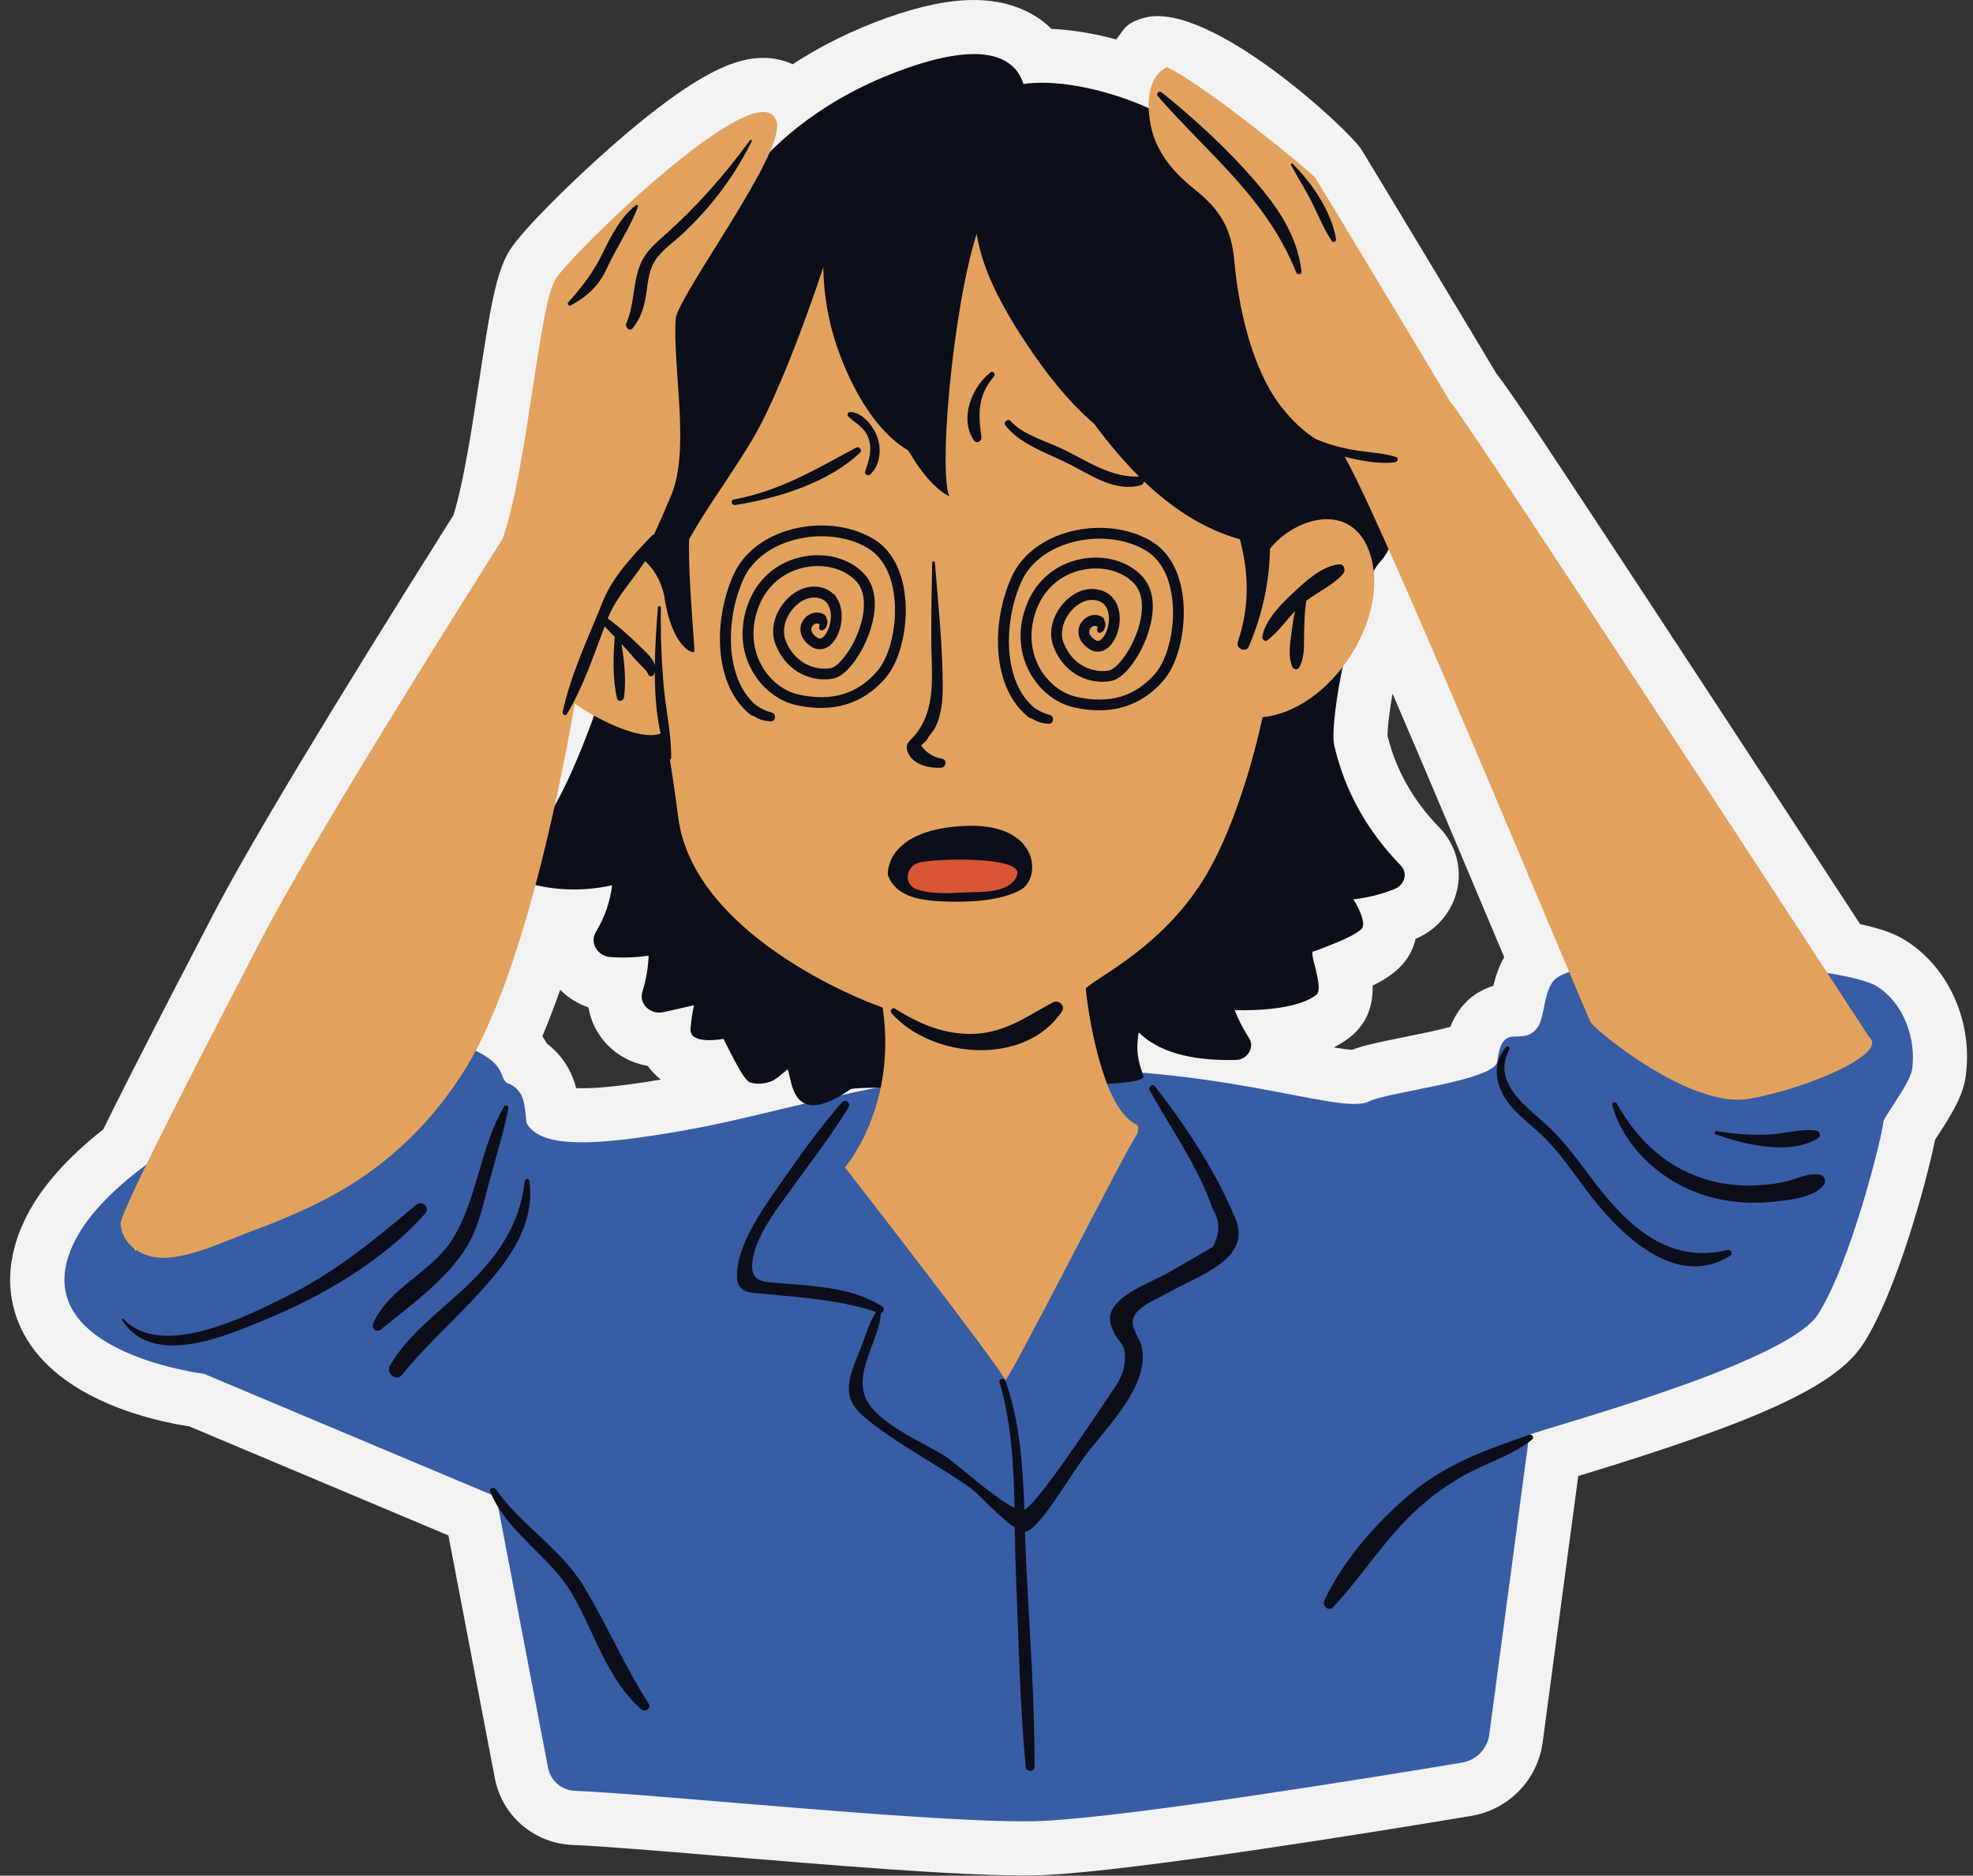
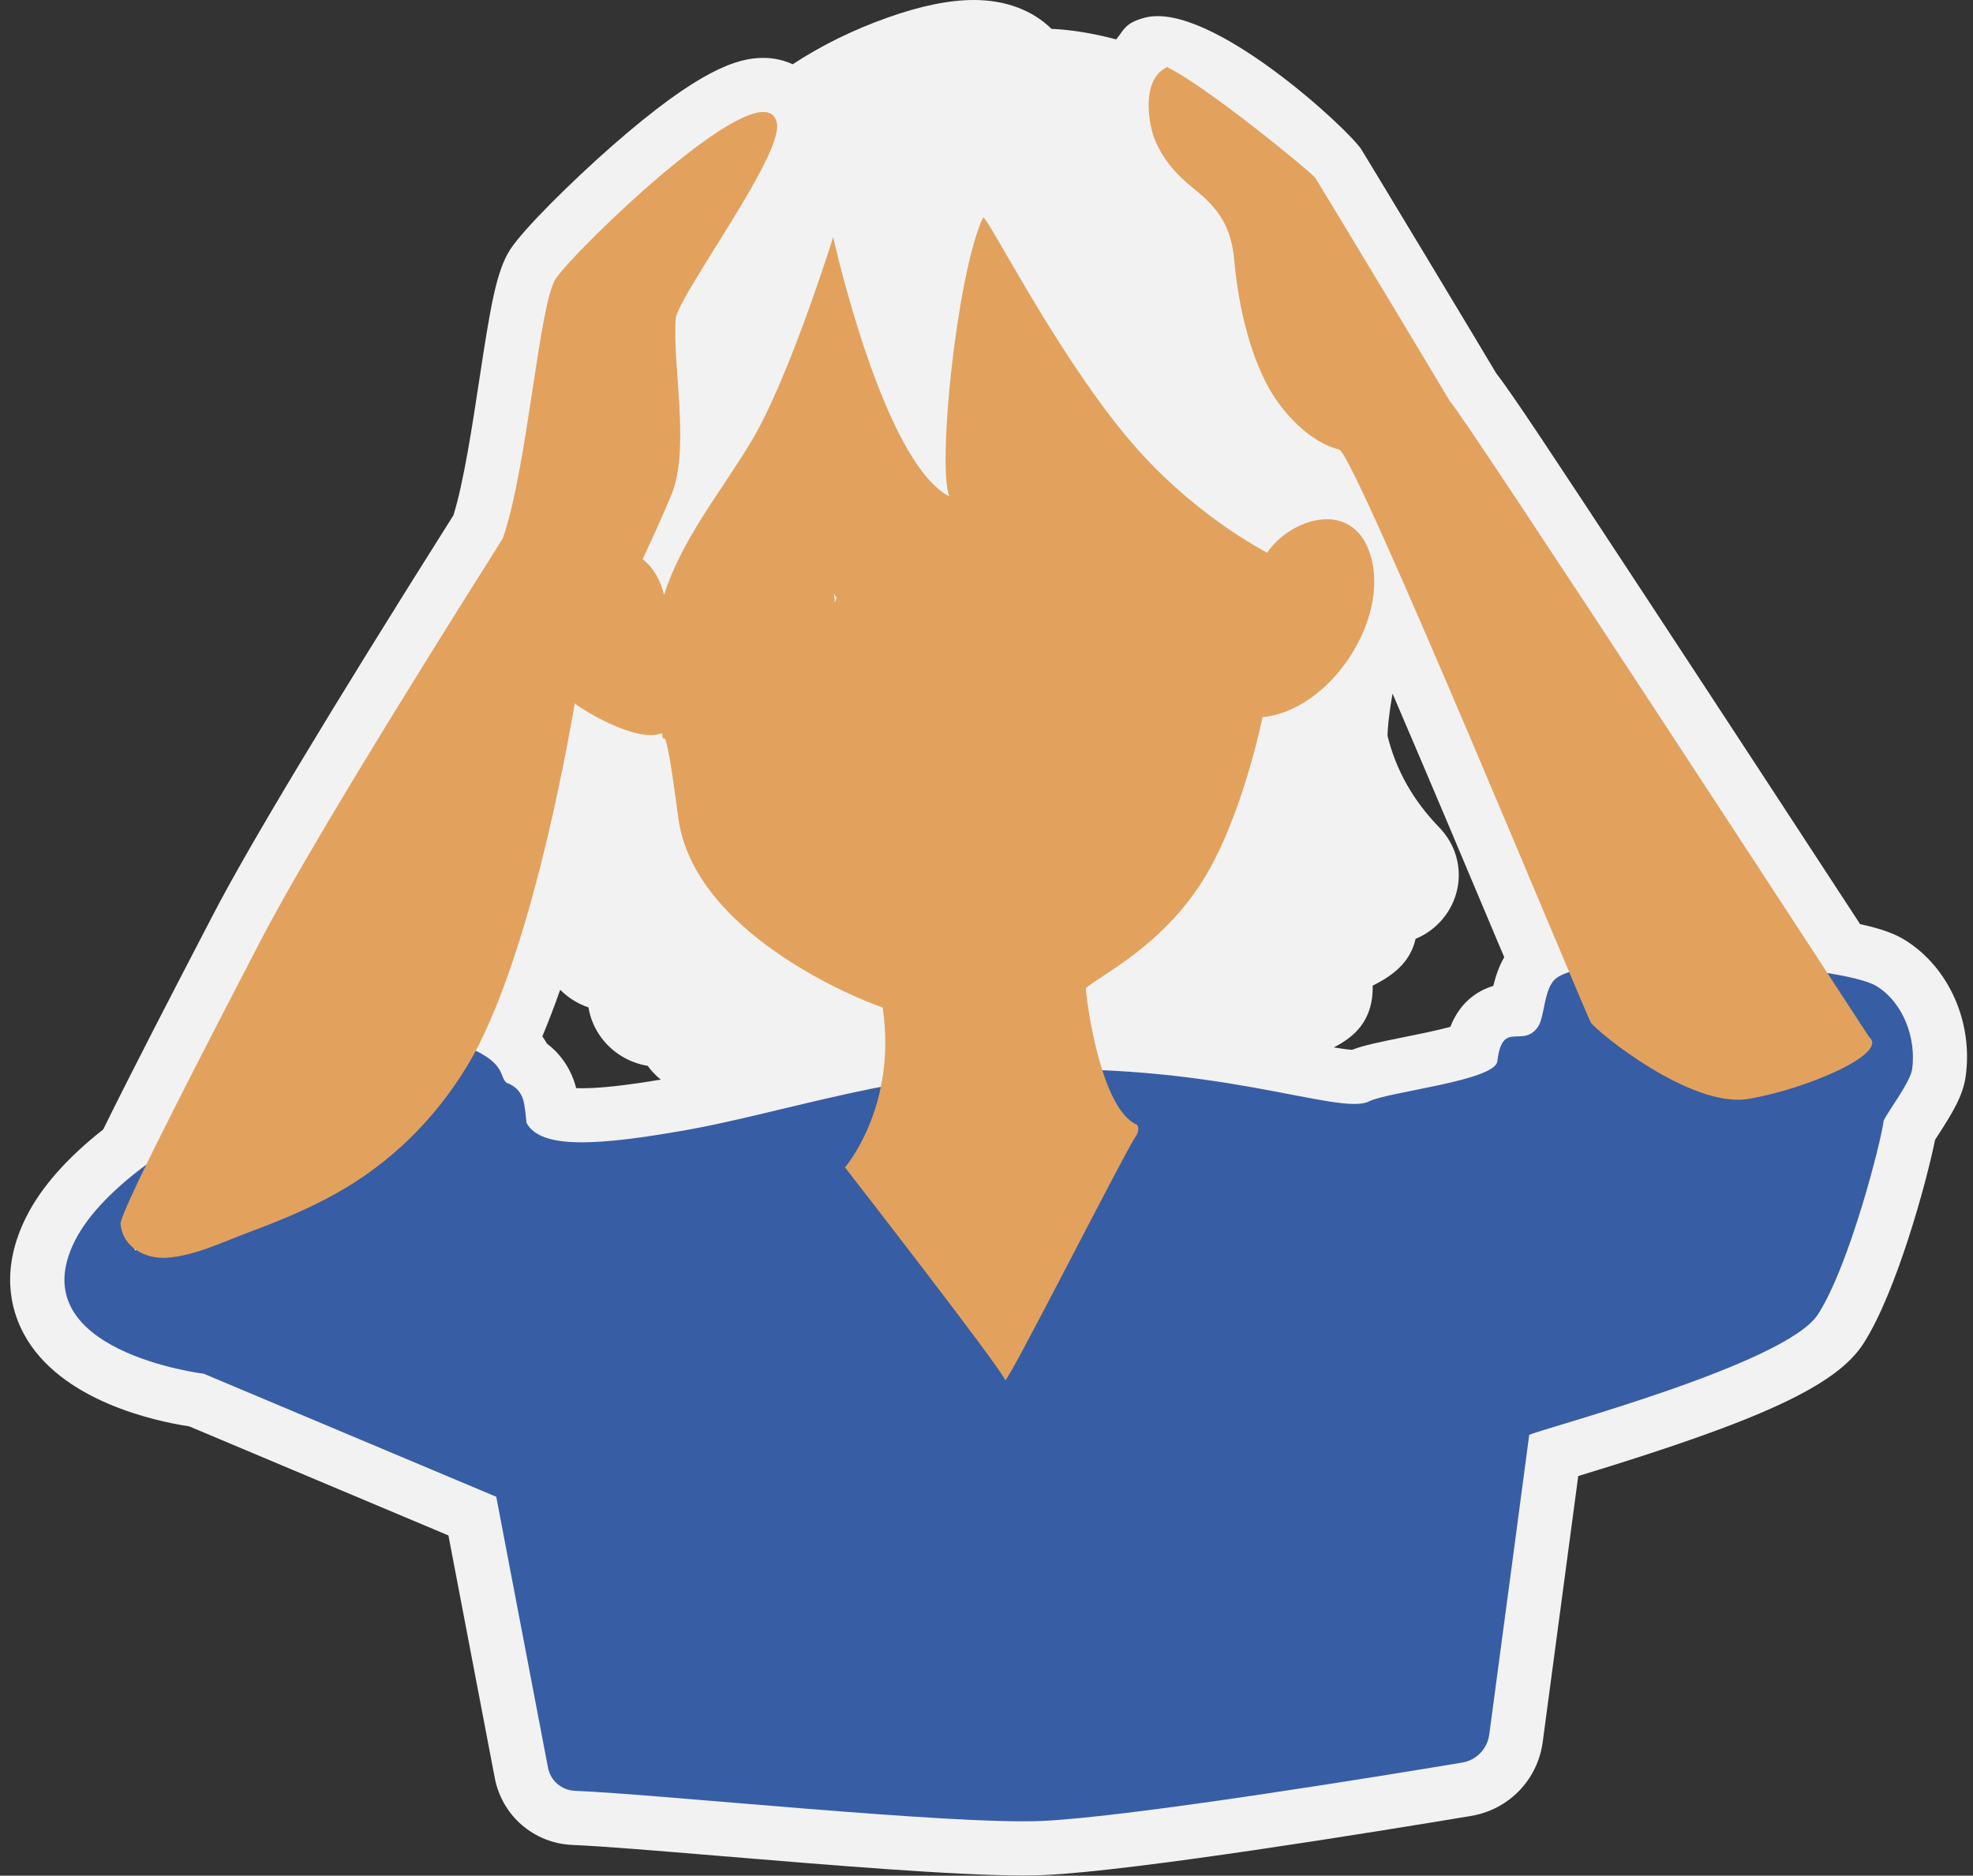
<svg xmlns="http://www.w3.org/2000/svg" height="346.7" preserveAspectRatio="xMidYMid meet" version="1.0" viewBox="-1.9 0.0 364.7 346.7" width="364.7" zoomAndPan="magnify">
  <rect x="-1.9" y="0.0" width="364.7" height="346.7" fill="#333333" stroke="none" />
  <g id="change1_1">
    <path d="M350.29,173.8c-1.48-0.92-3.65-1.97-8.36-2.99c-8.36-12.81-24.93-38.16-39.41-60.19 c-17.79-27.05-24.57-37.36-27.88-41.67c-2.77-4.7-23.51-39.1-24.86-41.27c-2.19-3.58-27.94-27.49-40-24.43 c-3.78,0.96-3.92,2.33-5.36,4.03c-4.12-1.1-8.23-1.78-11.96-1.95C188.99,1.91,184.01,0,178.13,0c-4.58,0-9.81,1.07-15.99,3.26 c-6.38,2.27-12.23,5.15-17.52,8.62c-1.64-0.76-3.47-1.18-5.42-1.18c-4.66,0-11.63,1.94-28.02,16.32 c-7.37,6.47-16.43,15.42-18.82,19.17c-2.54,3.99-3.63,10.64-5.68,24.1c-1.29,8.49-2.88,18.94-4.77,24.96l-0.43,0.68 c-22.25,35.26-37.47,60.56-44,73.16l-1.96,3.77c-4.88,9.39-12.84,24.72-18.34,35.9c-6.71,5.29-11.49,10.71-14.22,16.15 c-4.82,9.61-2.92,17.06-0.47,21.62c6.68,12.45,24.41,16.18,30.59,17.12l47.91,20.16l8.55,44.74c1.31,7.05,7.23,12.17,14.4,12.47 c5.32,0.21,15.63,1.07,27.57,2.06c20.18,1.68,43.05,3.58,55.68,3.58c1.48,0,2.82-0.03,3.99-0.08c16.54-0.76,60.63-7.89,78.82-10.92 c7.01-1.17,12.35-6.69,13.27-13.72c1.4-10.45,4.91-36.66,6.56-49.11c33.91-10.31,47.71-16.73,52.7-24.46 c6.1-9.46,11.66-29.77,13.26-37.69c0.18-0.28,0.37-0.58,0.54-0.84c2.68-4.13,4.62-7.33,5.11-10.84 C362.85,188.96,358.36,178.84,350.29,173.8z M274.13,182.23c-3,0.92-6.16,3.02-7.94,7.57c-2.57,0.7-6.33,1.45-8.66,1.92 c-4.51,0.91-7.33,1.49-9.49,2.32c-0.82-0.04-2-0.2-3.4-0.44c1-0.5,1.91-1.06,2.73-1.68c3.65-2.73,4.54-6.42,4.46-9.74 c2.03-1,3.63-2.05,4.91-3.29c1.66-1.61,2.6-3.45,3.02-5.35c3.96-1.65,6.84-5.08,7.72-9.23c0.87-4.08-0.38-8.32-3.33-11.36 c-4.82-4.95-8.04-10.65-9.57-16.96c-0.01-0.99,0.2-3.69,0.93-7.78c6.8,15.83,14.1,33.18,19.56,46.16l1.08,2.55 C275.11,178.74,274.52,180.61,274.13,182.23z M101.65,182.95c1.46,1.47,3.26,2.59,5.23,3.26c0.32,1.98,1.11,3.88,2.35,5.56 c2.07,2.81,5.18,4.68,8.6,5.24c0.3,0.43,0.64,0.84,1,1.23c0.45,0.48,0.92,0.92,1.43,1.31c-6.55,1.09-11.22,1.6-14.56,1.6 c-0.41,0-0.78-0.01-1.1-0.02c-0.85-3.37-2.75-6.23-5.4-8.23c-0.25-0.44-0.53-0.89-0.85-1.34 C99.46,188.91,100.56,186.04,101.65,182.95z" fill="#f2f2f2" />
  </g>
  <g id="change2_1">
    <path d="M345,182.29c-6.57-4.09-51.75-6.88-59.15-1.54c-2.5,1.8-2.1,7.25-3.56,9.19c-2.86,3.82-6.52-1.48-7.41,6.22 c-0.42,3.61-20.16,5.63-23.7,7.41c-5.65,2.83-28.97-7.83-68.15-5.63c-21.48,1.21-41.96,8.09-58.19,10.96s-26.85,3.56-29.43-1.38 c-0.09-1.14-0.22-2.29-0.42-3.46c-0.36-2.13-1.64-3.37-3.22-3.9c-1.56-1.16,0.3-3.94-8.89-7.27s-60.74,16.12-70.96,36.5 s23.85,24.53,23.85,24.53l54.06,22.74l9.56,50.05c0.45,2.42,2.51,4.2,4.97,4.3c15.46,0.62,69.7,6.33,86.38,5.57 c16.41-0.75,63.04-8.36,77.63-10.79c2.63-0.44,4.66-2.53,5.01-5.18c1.75-13.06,6.79-50.76,7.39-55.4 c3.06-1.34,47.45-13.07,53.37-22.26s11.8-32.46,12.15-35.85c1.01-1.97,4.94-7.15,5.26-9.47C352.33,191.99,349.99,185.4,345,182.29z M23.06,231.13c-0.02-0.05-0.02-0.1-0.04-0.15c-0.08-0.23-0.21-0.44-0.37-0.63c0.49,0.18,0.98,0.35,1.49,0.49 C23.75,230.97,23.37,231.07,23.06,231.13z M289.37,181.22c-0.07-0.33-0.16-0.66-0.23-0.99c0.31,0.39,0.62,0.78,0.93,1.18 C289.84,181.35,289.6,181.29,289.37,181.22z" fill="#375da5" />
  </g>
  <g id="change3_1">
-     <path d="M256.99,159.94c-6.03-6.19-10.31-13.66-12.25-22.11c-1.07-4.65,3.63-28.71,8.52-34.04 c4.89-5.33,3.46-17.82,3.11-18.44c0.73-0.59-29.64-52.96-37.33-60c-6.64-6.07-22.27-11.23-31.75-9.82c-1.1-3.39-4.91-8.85-21.8-2.85 c-15.16,5.39-23.92,13.58-28.83,19.5c-5.41,6.52-10.32,14.06-13.4,21.99c-1.11,2.86-1.32,5.65-1.22,8.52 c-0.56,3.38-0.71,6.71-0.35,10.18c-0.19,3.54-0.33,7.09-0.39,10.64c-0.02,0.96,0.35,1.75,0.92,2.35c-0.16,1.2-0.37,2.34-0.61,3.47 c-0.43,1.38-0.82,2.79-1.16,4.21c-0.61,1.87-1.33,3.75-2.16,5.74c-1.29,3.1-14.26,54.9-24.66,57.13c-3.31,0.71-2.74,5.18,0,6.16 c5.75,2.06,11.76,2.36,17.61,1.06c-0.35,3.01-1.3,5.78-2.98,8.61c-1.27,2.14,0.4,4.5,2.68,4.66c2.42,0.18,4.74,0.07,7.06-0.25 c-0.09,2.23-0.46,4.4-1.15,6.64c-0.73,2.35,1.6,4.3,3.81,3.81c1.91-0.43,3.82-0.86,5.73-1.29c-0.32,1.41-0.54,2.86-0.65,4.4 c-0.21,2.98,5.85,1.85,6.08,1.81c0.32,0.43,3.53,7.54,4.85,8.02c1.27,0.47,2.76,0.29,3.99-0.17c0.88-0.32,1.99-1.39,3.04-2.23 c0.87,2.2,0.72,11.25,11.61,3.7c1.37-0.95,55.11,0.54,54.15-2.37c-1.12-3.4-1.37-4.65-0.91-8.01c0.03-0.03,0.06-0.06,0.08-0.1 c4.39,4.33,11.64,5.23,18.03,5.05c1.94-0.05,3.46-2.27,2.32-4.04c-1.1-1.7-1.97-3.4-2.66-5.16c0.15-0.03,10.65,0.52,15.06-2.79 c1.67-1.25-1.68-8.46-0.39-8.07c0.87-0.36,7.11-2.5,8.78-4.13c1.07-1.04-1.02-4.9-1.53-5.48c2.59-0.29,5.12-0.92,7.64-1.91 C257.63,163.63,258.48,161.47,256.99,159.94z" fill="#0c0e19" />
-   </g>
+     </g>
  <g id="change4_1">
    <path d="M232.31,102.18c-0.03-0.14-13.97-6.94-26.17-21.72c-13.7-16.6-25.86-41.32-26.36-40.21 c-4.86,10.65-8.44,45.83-6.21,51.5c-12.32-6.41-21.46-47.94-21.46-47.94s-8,25.76-15.03,37.59c-5.59,9.4-12.89,18.06-16.23,28.57 c-0.6-2.62-1.91-5.01-3.96-6.61c1.82-3.91,3.63-7.83,5.3-11.86c3.56-8.57,0.14-23.91,0.83-32.83c1.4-5.42,20-30.22,18.67-36 c-2.42-10.48-37.78,24-40.89,28.89c-3.11,4.89-5.19,34.93-9.78,48c-3.3,5.25-34.13,53.83-44.65,74.13 c-6.31,12.18-26.16,50.15-25.98,52.52c0.33,4.34,4.63,6.55,8.58,6.27c5.18-0.37,10.64-3.05,15.47-4.84 c5.45-2.02,10.85-4.28,15.93-7.13c9.88-5.54,17.89-13.43,23.83-23.06c12.62-20.46,19.99-66.92,20.15-67.45 c0.29,0.47,11.29,7.57,16.13,5.5c0.42,3.77,0.19-5.74,2.99,15.61c2.8,21.35,33.28,33.64,37.78,35.11 c2.75,18.38-6.96,29.56-6.96,29.56s28.64,36.83,29.62,39.32c0.34,0.85,22.49-42.94,24.24-45.23c0.38-0.5,0.57-1.76,0-2.02 c-6.46-2.97-9.09-21.74-9.35-25.19c2.73-2.42,13.89-7.66,21.56-19.78c7.21-11.39,11.01-29.74,11.11-30.32 c12.47-1.2,23.58-18.05,19.97-29.9C248.17,91.93,236.53,95.89,232.31,102.18z M152.41,111.37c-0.05-0.55-0.1-1.11-0.15-1.66 c0.14,0.27,0.31,0.51,0.48,0.75C152.62,110.75,152.51,111.06,152.41,111.37z M321.26,203.12c-10.67,1.78-28.15-12.56-29.11-14.14 c-0.9-1.38-43.31-104.3-46.45-105.86c-5.46-1.35-10.39-6.72-12.89-11.11c-3.97-6.97-5.88-16.3-6.57-23.95 c-0.52-5.84-2.65-9.33-7.22-12.98c-3.25-2.59-5.74-5.25-7.39-9.11c-1.16-2.72-2.82-11.29,2.29-13.61c0.02,0.04,0.03,0.08,0.04,0.12 c7.32,3.56,26.77,19.57,27.29,20.42c2.63,4.25,24.52,40.65,24.89,41.33c1.38,0.71,77.45,117.42,77.48,117.48 C347.28,194.75,331.92,201.34,321.26,203.12z" fill="#e2a25d" />
  </g>
  <g id="change3_2">
-     <path d="M103.15,55.87c2.67-2.99,4.75-5.71,6.48-9.33c1.47-3.07,3.3-6.53,6.04-8.64c0.17-0.13,0.44,0.09,0.36,0.28 c-1.43,3.9-3.99,7.56-5.73,11.37c-1.51,3.29-3.57,5.18-6.7,6.91C103.22,56.67,102.87,56.18,103.15,55.87z M240.62,37.45 c1.19,2.37,2.16,4.87,3.64,7.07c0.28,0.43,0.88,0.15,0.8-0.34c-0.82-5.03-4.45-10.39-8.04-13.92c-0.15-0.15-0.39,0.04-0.29,0.23 C237.98,32.84,239.43,35.06,240.62,37.45z M152.81,64.06c2.58,7.56,7.89,17.79,15.95,20.47c1.12,0.37,2.51-0.87,2.04-2.04 c-1.43-3.56-3.86-6.18-6.07-9.28c-0.82-1.14-1.58-2.32-2.31-3.5c0.47-0.1,0.86-0.57,0.72-1.12c-1.44-5.79-3.9-11.04-5.96-16.62 c-0.93-2.52-1.8-5.05-2.61-7.61c-0.84-2.66-2.49-5.94-2.34-8.76c0.01-0.26-0.27-0.36-0.47-0.27c-2.9,1.28-2.31,6.01-1.37,9.94 C149.99,51.58,150.68,57.8,152.81,64.06z M231.76,89.12c-10.04-3.82-18.1-10.08-25.56-17.74c-4.56-4.68-9.65-9.51-14.24-14.62 c-4.76-7.65-8.33-15.96-10.32-24.75c-0.13-0.56-0.92-0.63-1.2-0.16c-5.8,9.95,1.87,23.41,7.44,31.75 c3.49,5.23,7.59,10.57,12.5,14.76c0.11,0.15,0.22,0.31,0.33,0.46c2.4,3.21,5.05,6.37,7.95,9.26c-5,0.22-9.28-2.65-13.6-4.83 c-3.04-1.54-7.88-2.81-10.16-5.43c-0.46-0.53-1.41,0.18-0.98,0.76c2.63,3.55,8.06,5.28,11.86,7.22c4.1,2.09,8.47,5.21,13.22,3.88 c0.35-0.1,0.53-0.4,0.56-0.71c5.07,4.85,10.94,8.81,17.74,10.71c1.58,6.13,1.89,12.18-0.41,19.02c-0.39,1.17,1.52,2.01,2.02,0.85 c0.04-0.09,0.07-0.18,0.11-0.26c0-0.01,0-0.01,0.01-0.02c2.62-6.15,3.98-12.92,3.81-19.63C236.63,97.6,236.99,91.11,231.76,89.12z M211.57,200.76c-0.45-0.57-1.32,0.16-0.98,0.76c3.9,6.98,9.1,14.31,11.65,21.92c1.38,2.13,1.4,4.47,0.06,7.04 c-1.09,0.63-2.18,1.26-3.27,1.89l-4.91,2.83c-2.87,1.65-7.6,3.29-9.73,5.85c-1.35,1.63-1.39,2.9-0.58,4.82 c1.14,2.73,2.64,2.15,2.13,6.37c-0.25,2.08-1.64,4.05-2.79,5.74c-4.89,7.24-13.34,19.9-15.7,21.08c-0.28-8.09-0.82-16.24-3.5-23.83 c-0.24-0.67-1.29-0.4-1.08,0.3c2.18,7.36,2.6,15.33,2.77,23.21c-3.71-1.79-11.25-8.64-13-9.69c-4.14-2.49-9.69-4.84-13.02-8.4 c-5.11-5.47,0.78-11.76,1.34-17.96c0.51-0.09,0.73-0.9,0.2-1.22c-3.59-2.2-7.16-3.06-11.33-3.59c-2.48-0.32-4.98-0.48-7.48-0.69 c-3.21-0.27-5.63-0.14-5.17-4.02c0.58-4.86,4.83-10.09,7.6-13.96c3.44-4.81,7.16-9.52,10.19-14.59c0.43-0.72-0.6-1.56-1.18-0.91 c-4.33,4.9-8.21,10.41-11.94,15.78c-3.02,4.35-7.57,10.8-7.53,16.41c0.03,3.31,2.7,3.01,5.53,3.29c6.9,0.68,13.61,1.13,20.22,3.3 c-1.2,1.8-1.78,3.74-2.54,5.83c-0.89,2.46-2.38,5.33-2.52,8c-0.16,3.28,2.09,5.08,4.51,6.94c3.77,2.89,7.88,5.31,11.9,7.82 c2.11,1.31,4.21,2.64,6.24,4.08c1.15,0.82,5.22,5.33,8.02,7.19c0.05,2.86,0.09,5.7,0.21,8.48c0.49,11.9,0.69,23.86,1.8,35.72 c0.1,1.02,1.62,1.06,1.63,0c0.04-12.54-0.92-25.12-1.54-37.65c-0.09-1.9-0.16-3.83-0.22-5.76c2.62-0.24,8.26-10.41,11.46-14.49 c2.77-3.55,5.99-7.03,8.2-10.97c1.5-2.67,2.64-5.8,1.88-8.87c-0.43-1.72-1.8-2.92-1.6-4.71c0.28-2.48,4.44-3.92,6.58-5.18 c5.21-3.06,15.54-6.07,12.4-13.64C222.89,216.61,217.32,208.13,211.57,200.76z M76.68,224.33c0.99-1.13-0.51-2.59-1.64-1.64 C67.52,229,60.33,235,51.48,239.42c-7.45,3.72-23.43,11.95-30.52,4.4c-0.14-0.15-0.41,0.05-0.29,0.23 c5.76,8.77,18.9,2.97,26.37-0.09C57.74,239.57,68.9,233.04,76.68,224.33z M84.29,230.6c2.12-3.42,2.98-7.35,3.99-11.2 c1.27-4.83,2.83-9.64,3.79-14.53c0.09-0.47-0.54-0.78-0.8-0.34c-4.49,7.64-4.91,17.15-9.56,24.56c-3.81,6.07-11.73,8.94-14.63,15.54 c-0.42,0.95,0.6,1.76,1.42,1.1C73.83,241.45,80.65,236.47,84.29,230.6z M95.95,218.22c-0.08-0.53-0.81-0.33-0.86,0.12 c-0.89,8.29-5.39,14.44-11.36,19.98c-4.72,4.39-10.32,8.45-13.56,14.14c-0.76,1.34,1.17,2.99,2.21,1.7 c5.41-6.71,12.09-12.17,17.48-18.84C93.84,230.4,96.88,224.68,95.95,218.22z M317.43,231.05c-11.55,2.81-19.2-5.28-25.52-13.74 c-2.28-3.04-4.54-6.11-7.28-8.76c-3.91-3.78-10.96-8.14-7.53-14.6c0.19-0.36-0.3-0.79-0.59-0.45c-2.77,3.2-1.97,7.25,0.48,10.46 c1.9,2.5,4.64,4.3,6.82,6.54c2.72,2.8,4.95,6.01,7.27,9.14c5.69,7.7,16.39,19,26.81,12.49 C318.45,231.78,318.09,230.89,317.43,231.05z M334.57,217.14c-2.18-0.47-4.71,0.93-6.8,1.35c-4.44,0.9-9.21,0.92-13.6-0.28 c-7.91-2.17-13.27-7.3-17.25-14.28c-0.25-0.43-0.93-0.14-0.8,0.34c2.05,7.49,8.49,13.51,15.66,16.18c4.4,1.64,9.22,2.18,13.89,1.69 c2.85-0.3,7.81-0.65,9.62-3.26C335.7,218.27,335.28,217.29,334.57,217.14z M315.25,209.67c5.26,1.9,13.81,3.96,18.88,0.7 c0.68-0.43,0.34-1.3-0.37-1.4c-2.81-0.37-5.72,0.58-8.57,0.73c-3.25,0.16-6.56-0.08-9.77-0.63 C315.03,209,314.87,209.53,315.25,209.67z M237.69,50.35c0.19,0.47,1.05,0.48,0.98-0.13c-0.69-6.46-4.22-11.67-8.37-16.51 c-5.12-5.98-11.33-11.7-17.46-16.63c-0.5-0.4-1.14,0.21-0.71,0.71C221.51,28.56,232.26,36.65,237.69,50.35z M115.05,60.67 c1.47-1.84,2.01-3.56,2.42-5.87c0.39-2.22,0.41-4.41,1.59-6.42c1.2-2.04,3.51-3.57,5.22-5.17c5.26-4.93,9.57-10.62,12.77-17.08 c0.12-0.23-0.17-0.4-0.32-0.2c-4.69,6.42-9.83,12.26-15.78,17.54c-1.82,1.61-3.51,3.07-4.47,5.36c-1.46,3.5-1.06,7.41-2.61,10.93 C113.56,60.46,114.47,61.4,115.05,60.67z M120.26,112.31c0.01-0.37-0.54-0.36-0.56,0c-0.25,3.36-0.51,7-0.56,10.69 c-0.3-1.28-1.55-2.36-2.53-3.32c-1.95-1.91-3.96-3.76-6.17-5.36c0-0.01,0.01-0.02,0.01-0.04c2.18-5.55,7.29-9.24,8.9-14.95 c0.11-0.39-0.4-0.69-0.68-0.4c-3.36,3.52-7.28,7.59-9.1,12.15c-2.66,6.63-5.98,13.55-7.46,20.54c-0.1,0.47,0.54,0.78,0.8,0.34 c2.96-4.94,4.9-10.73,6.96-16.17c0.62,0.65,1.24,1.29,1.87,1.94c-0.32,3.63-0.41,7.85,0.42,11.34c0.19,0.78,1.2,0.5,1.29-0.17 c0.41-3.07,0.07-6.63-0.47-9.85c0.26,0.28,0.53,0.55,0.79,0.84c0.67,0.73,1.31,1.48,1.97,2.23c0.7,0.8,1.83,1.64,2.25,2.63 c0.16,0.36,0.75,0.33,0.92,0c0.11-0.21,0.17-0.41,0.22-0.62c0,5.59,0.55,11.23,2.48,16.06c0.11,0.28,0.55,0.26,0.55-0.07 c0.07-4.63-1.07-9.24-1.43-13.85C120.36,121.63,120.18,116.98,120.26,112.31z M156.35,82.74c-7.56,4.05-14.01,7.98-22.63,9.59 c-0.68,0.13-0.38,1.13,0.28,1.02c7.87-1.25,17.14-4.06,23.07-9.68C157.57,83.2,156.93,82.43,156.35,82.74z M158.96,87.69 c1.96-1.83,2.14-4.94,1.14-7.32c-0.78-1.87-2.71-4.2-4.88-4.21c-0.4,0-0.62,0.52-0.33,0.8c1.4,1.37,2.93,1.93,3.7,3.93 c0.84,2.18,0.13,4.16-0.57,6.25C157.84,87.7,158.57,88.05,158.96,87.69z M181.22,68.82c-3.49,2.69-5.8,8.47-3.14,12.53 c0.51,0.78,1.55,0.25,1.43-0.6c-0.61-4.22-0.7-7.72,2.32-11.14C182.17,69.21,181.69,68.45,181.22,68.82z M170.41,104 c-0.1,4.97-0.2,9.93-0.16,14.9c0.04,5.85,0.96,12.07-2.95,16.88c-1.06,1.31-2.08,1.64-1.34,3.38c0.93,2.21,4.04,2.91,6.12,2.74 c0.9-0.06,1.18-1.39,0.21-1.65c-1.61-0.24-2.92-1.05-3.94-2.46c0.33-0.3,0.67-0.61,1-0.91c0.38-0.84,1.23-1.61,1.66-2.48 c1.11-2.29,1.35-4.85,1.35-7.36c0-7.67-0.84-15.4-1.45-23.04C170.88,103.68,170.42,103.67,170.41,104z M162.21,161.71 c1.52,4.3,6.58,4.76,10.46,4.92c4.19,0.17,10.32-0.02,14.14-2.18c3.82-2.15,3.55-12.66-10.89-11.77 C161.48,153.57,162.21,161.71,162.21,161.71z M192.73,185.27c-4.71,2.53-8.74,5.53-14.32,5.81c-5.58,0.28-10.26-1.76-14.89-4.64 c-0.53-0.33-1.03,0.4-0.64,0.83c7.53,8.48,24.74,9.87,31.52-0.34C195.1,185.87,193.74,184.72,192.73,185.27z M246.36,106.08 c0.53-0.61,0.24-1.86-0.73-1.77c-3.12,0.3-6.09,3.03-8.3,5.09c-2.31,2.15-5.28,5.04-5.9,8.25c-0.09,0.47,0.44,1.06,0.92,0.71 c1.97-1.48,3.44-3.61,5.15-5.44c-0.28,1.1-0.44,2.23-0.59,3.42c-0.28,2.29-0.8,4.63,0.04,6.85c0.2,0.54,1,0.76,1.31,0.17 c0.89-1.69,0.88-3.35,0.89-5.23c0.01-2.38,0.06-4.74,0.42-7.1C241.81,109.36,244.6,108.1,246.36,106.08z M125.63,97.51 c0.09-0.7-0.95-0.74-1.17-0.16c-0.79,2.16-1.38,4.59-1.72,7.1c0.14-1.58,0.37-3.15,0.72-4.7c0.38-0.95-1.29-1.46-1.56-0.43 c-0.3,1.15-0.5,2.29-0.62,3.43c-0.03-0.37-0.07-0.75-0.09-1.12c-0.03-0.49-0.71-0.48-0.75,0c-0.37,17.68,6.03,19.53,6.02,18.78 C126.47,118.52,124.94,102.93,125.63,97.51z M240.45,81.39c0.92,1.65,3.4,2.34,5.57,2.88c3.05,0.76,6.72,1.6,9.94,1.17 c0.59-0.08,0.74-0.79,0.18-0.97c-2.36-0.77-4.99-0.83-7.49-1.24c-2.85-0.46-5.08-1.13-7.6-2.18 C240.77,80.93,240.31,81.13,240.45,81.39z M280.81,265.19c-7.95,2.79-15.27,5.33-21.84,10.8c-6.28,5.23-12.58,12.38-16.06,19.82 c-0.47,1,0.77,2.16,1.62,1.25c5.59-5.99,9.75-12.96,15.94-18.47c3.22-2.87,6.77-5.29,10.67-7.13c3.52-1.66,7.09-2.94,10.18-5.38 C281.75,265.75,281.3,265.02,280.81,265.19z M106.08,293.34c-4.33-7.22-11.61-11.33-16.35-18.1c-0.34-0.48-1.28-0.2-1.03,0.43 c3.07,7.63,11.05,11.87,15.17,18.96c4.1,7.05,6.46,15.79,12.76,21.32c0.7,0.62,1.93-0.18,1.37-1.06 C113.53,307.93,110.32,300.42,106.08,293.34z M136.85,132.13c0.17,0.14,0.38,0.2,0.58,0.21c0.88,0.61,1.91,0.94,3.12,1 c0.94,0.05,1.12-1.4,0.22-1.63c-1.07-0.28-2.05-0.74-2.93-1.37c-5.72-4.82-5.71-15.73-2.34-23.25c1.46-3.27,4.54-5.79,8.65-7.08 c4.93-1.55,10.44-1.05,14.37,1.31c3.16,1.9,4.33,5.47,4.76,8.14c0.94,5.86-0.79,12.01-3,14.57c-3.7,4.28-8.47,5.7-14.58,4.34 c-2.83-0.63-5.43-2.72-6.95-5.61c-1.71-3.24-1.83-7.09-0.34-10.82c1.5-3.74,4.62-6.32,8.56-7.09c3.61-0.7,7.19,0.27,9.34,2.52 c1.66,1.74,1.94,4.82,0.77,8.47c-1.39,4.31-4.09,7.4-5.34,7.64c-2.91,0.54-6.79-0.83-8.44-5.15c-0.74-1.95,0.01-4.55,1.84-6.31 c1.51-1.45,3.32-1.94,4.84-1.3c1.29,0.54,1.63,1.84,1.7,2.83c0.12,1.94-0.77,3.86-1.64,4.36c-0.31,0.18-0.56,0.16-0.89-0.06 c-1-0.67-1.33-1.43-0.91-2.08c0.26-0.4,0.79-0.68,1.15-0.46c0.07,0.05,0.16,0.06,0.24,0.09c-0.01,0.03-0.03,0.07-0.04,0.1 c-0.01,0.03,0,0.05,0,0.07c-0.05,0.15-0.07,0.3-0.08,0.46c-0.04,0.37,0.46,0.64,0.75,0.43c0.09-0.06,0.16-0.12,0.23-0.19 c0.11-0.05,0.21-0.12,0.27-0.25c0.21-0.4,0.37-0.94,0.25-1.4c-0.02-0.09-0.07-0.18-0.12-0.27c-0.02-0.3-0.17-0.58-0.44-0.75 c-1.26-0.79-3.01-0.31-3.9,1.07c-0.86,1.34-0.74,3.35,1.48,4.83c0.96,0.64,2.02,0.68,3,0.13c1.67-0.96,2.8-3.63,2.64-6.22 c-0.14-2.17-1.2-3.82-2.92-4.55c-2.29-0.96-4.91-0.32-7,1.71c-2.02,1.95-3.51,5.32-2.32,8.46c2.05,5.39,6.97,7.1,10.67,6.4 c2.66-0.5,5.58-4.96,6.88-8.99c1.42-4.43,0.99-8.15-1.23-10.46c-2.62-2.74-6.9-3.93-11.17-3.1c-4.63,0.9-8.29,3.92-10.04,8.31 c-1.72,4.29-1.56,8.73,0.43,12.5c1.79,3.4,4.89,5.87,8.28,6.63c6.8,1.51,12.36-0.17,16.53-4.99c2.92-3.37,4.41-10.34,3.47-16.19 c-0.71-4.43-2.68-7.73-5.71-9.54c-4.41-2.64-10.54-3.22-16-1.5c-4.66,1.47-8.17,4.37-9.87,8.17 C129.87,114.77,130.02,126.76,136.85,132.13z M213.17,125.77c2.92-3.37,4.4-10.33,3.47-16.19c-0.71-4.43-2.68-7.73-5.71-9.54 c-4.41-2.64-10.54-3.22-16-1.5c-4.66,1.47-8.17,4.37-9.87,8.17c-3.8,8.5-3.65,20.49,3.18,25.86c0.17,0.14,0.38,0.2,0.58,0.21 c0.88,0.61,1.91,0.94,3.12,1c0.94,0.05,1.12-1.4,0.22-1.63c-1.07-0.28-2.05-0.74-2.93-1.37c-5.72-4.82-5.71-15.73-2.34-23.25 c1.46-3.27,4.54-5.79,8.65-7.08c4.93-1.55,10.44-1.05,14.37,1.31c3.16,1.9,4.33,5.47,4.76,8.14c0.94,5.86-0.79,12.01-3,14.57 c-3.7,4.28-8.47,5.7-14.58,4.34c-2.83-0.63-5.43-2.72-6.95-5.61c-1.71-3.24-1.83-7.09-0.34-10.82c1.5-3.74,4.62-6.32,8.56-7.09 c3.61-0.7,7.19,0.27,9.34,2.52c1.66,1.74,1.94,4.82,0.77,8.47c-1.39,4.31-4.09,7.4-5.34,7.64c-2.91,0.54-6.79-0.83-8.44-5.15 c-0.74-1.95,0.01-4.55,1.84-6.31c1.51-1.45,3.32-1.94,4.84-1.3c1.29,0.54,1.63,1.84,1.7,2.83c0.12,1.94-0.77,3.86-1.64,4.36 c-0.31,0.18-0.56,0.16-0.89-0.06c-1-0.67-1.33-1.43-0.91-2.08c0.26-0.4,0.79-0.68,1.15-0.46c0.07,0.05,0.16,0.06,0.24,0.09 c-0.01,0.03-0.03,0.07-0.04,0.1c-0.01,0.03,0,0.05,0,0.07c-0.05,0.15-0.07,0.3-0.08,0.46c-0.04,0.37,0.46,0.64,0.75,0.43 c0.09-0.06,0.16-0.12,0.23-0.19c0.11-0.05,0.21-0.12,0.27-0.25c0.21-0.4,0.37-0.94,0.25-1.4c-0.02-0.09-0.07-0.18-0.12-0.27 c-0.02-0.3-0.17-0.58-0.44-0.75c-1.26-0.79-3.01-0.31-3.9,1.07c-0.86,1.34-0.74,3.35,1.48,4.83c0.96,0.64,2.02,0.68,3,0.13 c1.67-0.96,2.8-3.63,2.64-6.22c-0.14-2.17-1.2-3.82-2.92-4.55c-2.29-0.96-4.91-0.32-7,1.71c-2.02,1.95-3.51,5.32-2.32,8.46 c2.05,5.39,6.97,7.1,10.67,6.4c2.66-0.5,5.58-4.96,6.88-8.99c1.42-4.43,0.99-8.15-1.23-10.46c-2.62-2.74-6.9-3.93-11.17-3.1 c-4.63,0.9-8.29,3.92-10.04,8.31c-1.72,4.29-1.56,8.73,0.43,12.5c1.79,3.4,4.89,5.87,8.28,6.63 C203.44,132.27,209,130.59,213.17,125.77z" fill="#0c0e19" />
-   </g>
+     </g>
  <g id="change5_1">
-     <path d="M167.68,159.54c-2.25,0.89-2.54,4.09,0,4.88c3.42,1.07,7.12,0.54,10.68,0.48c2.41-0.04,7.01-0.25,7.78-3.33 C187,158.12,169.87,158.68,167.68,159.54z" fill="#d85536" />
-   </g>
+     </g>
</svg>